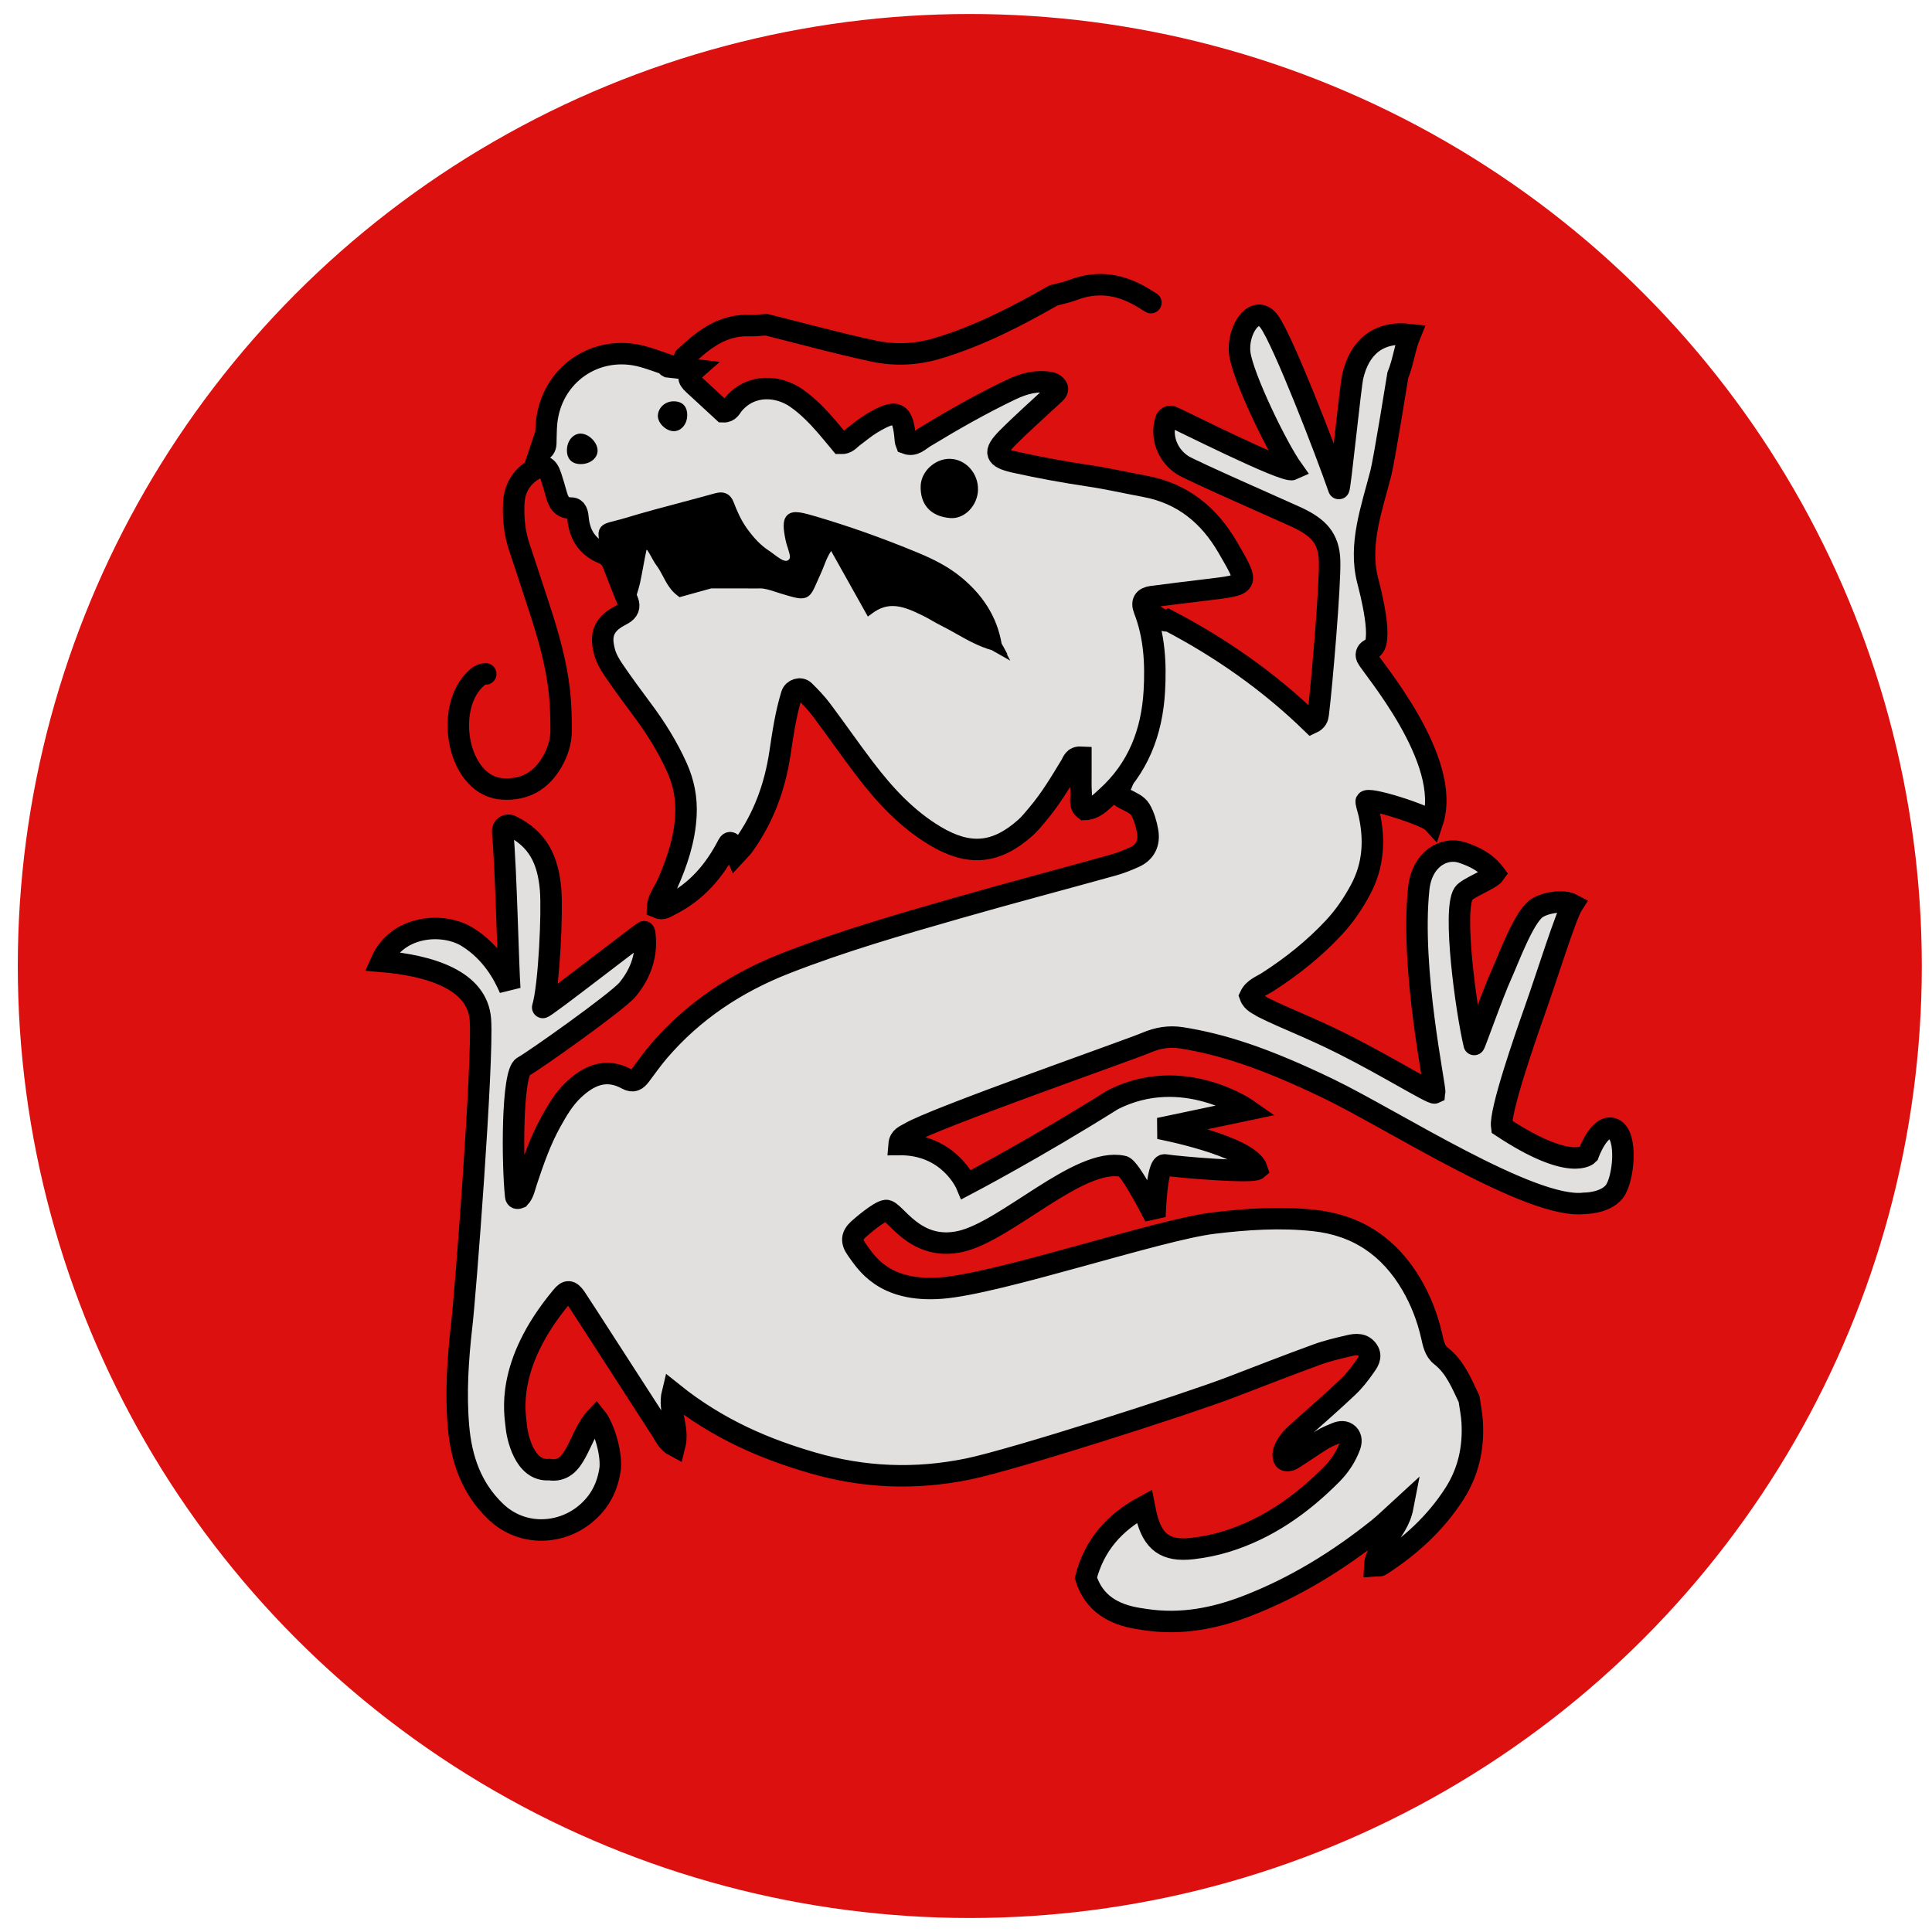
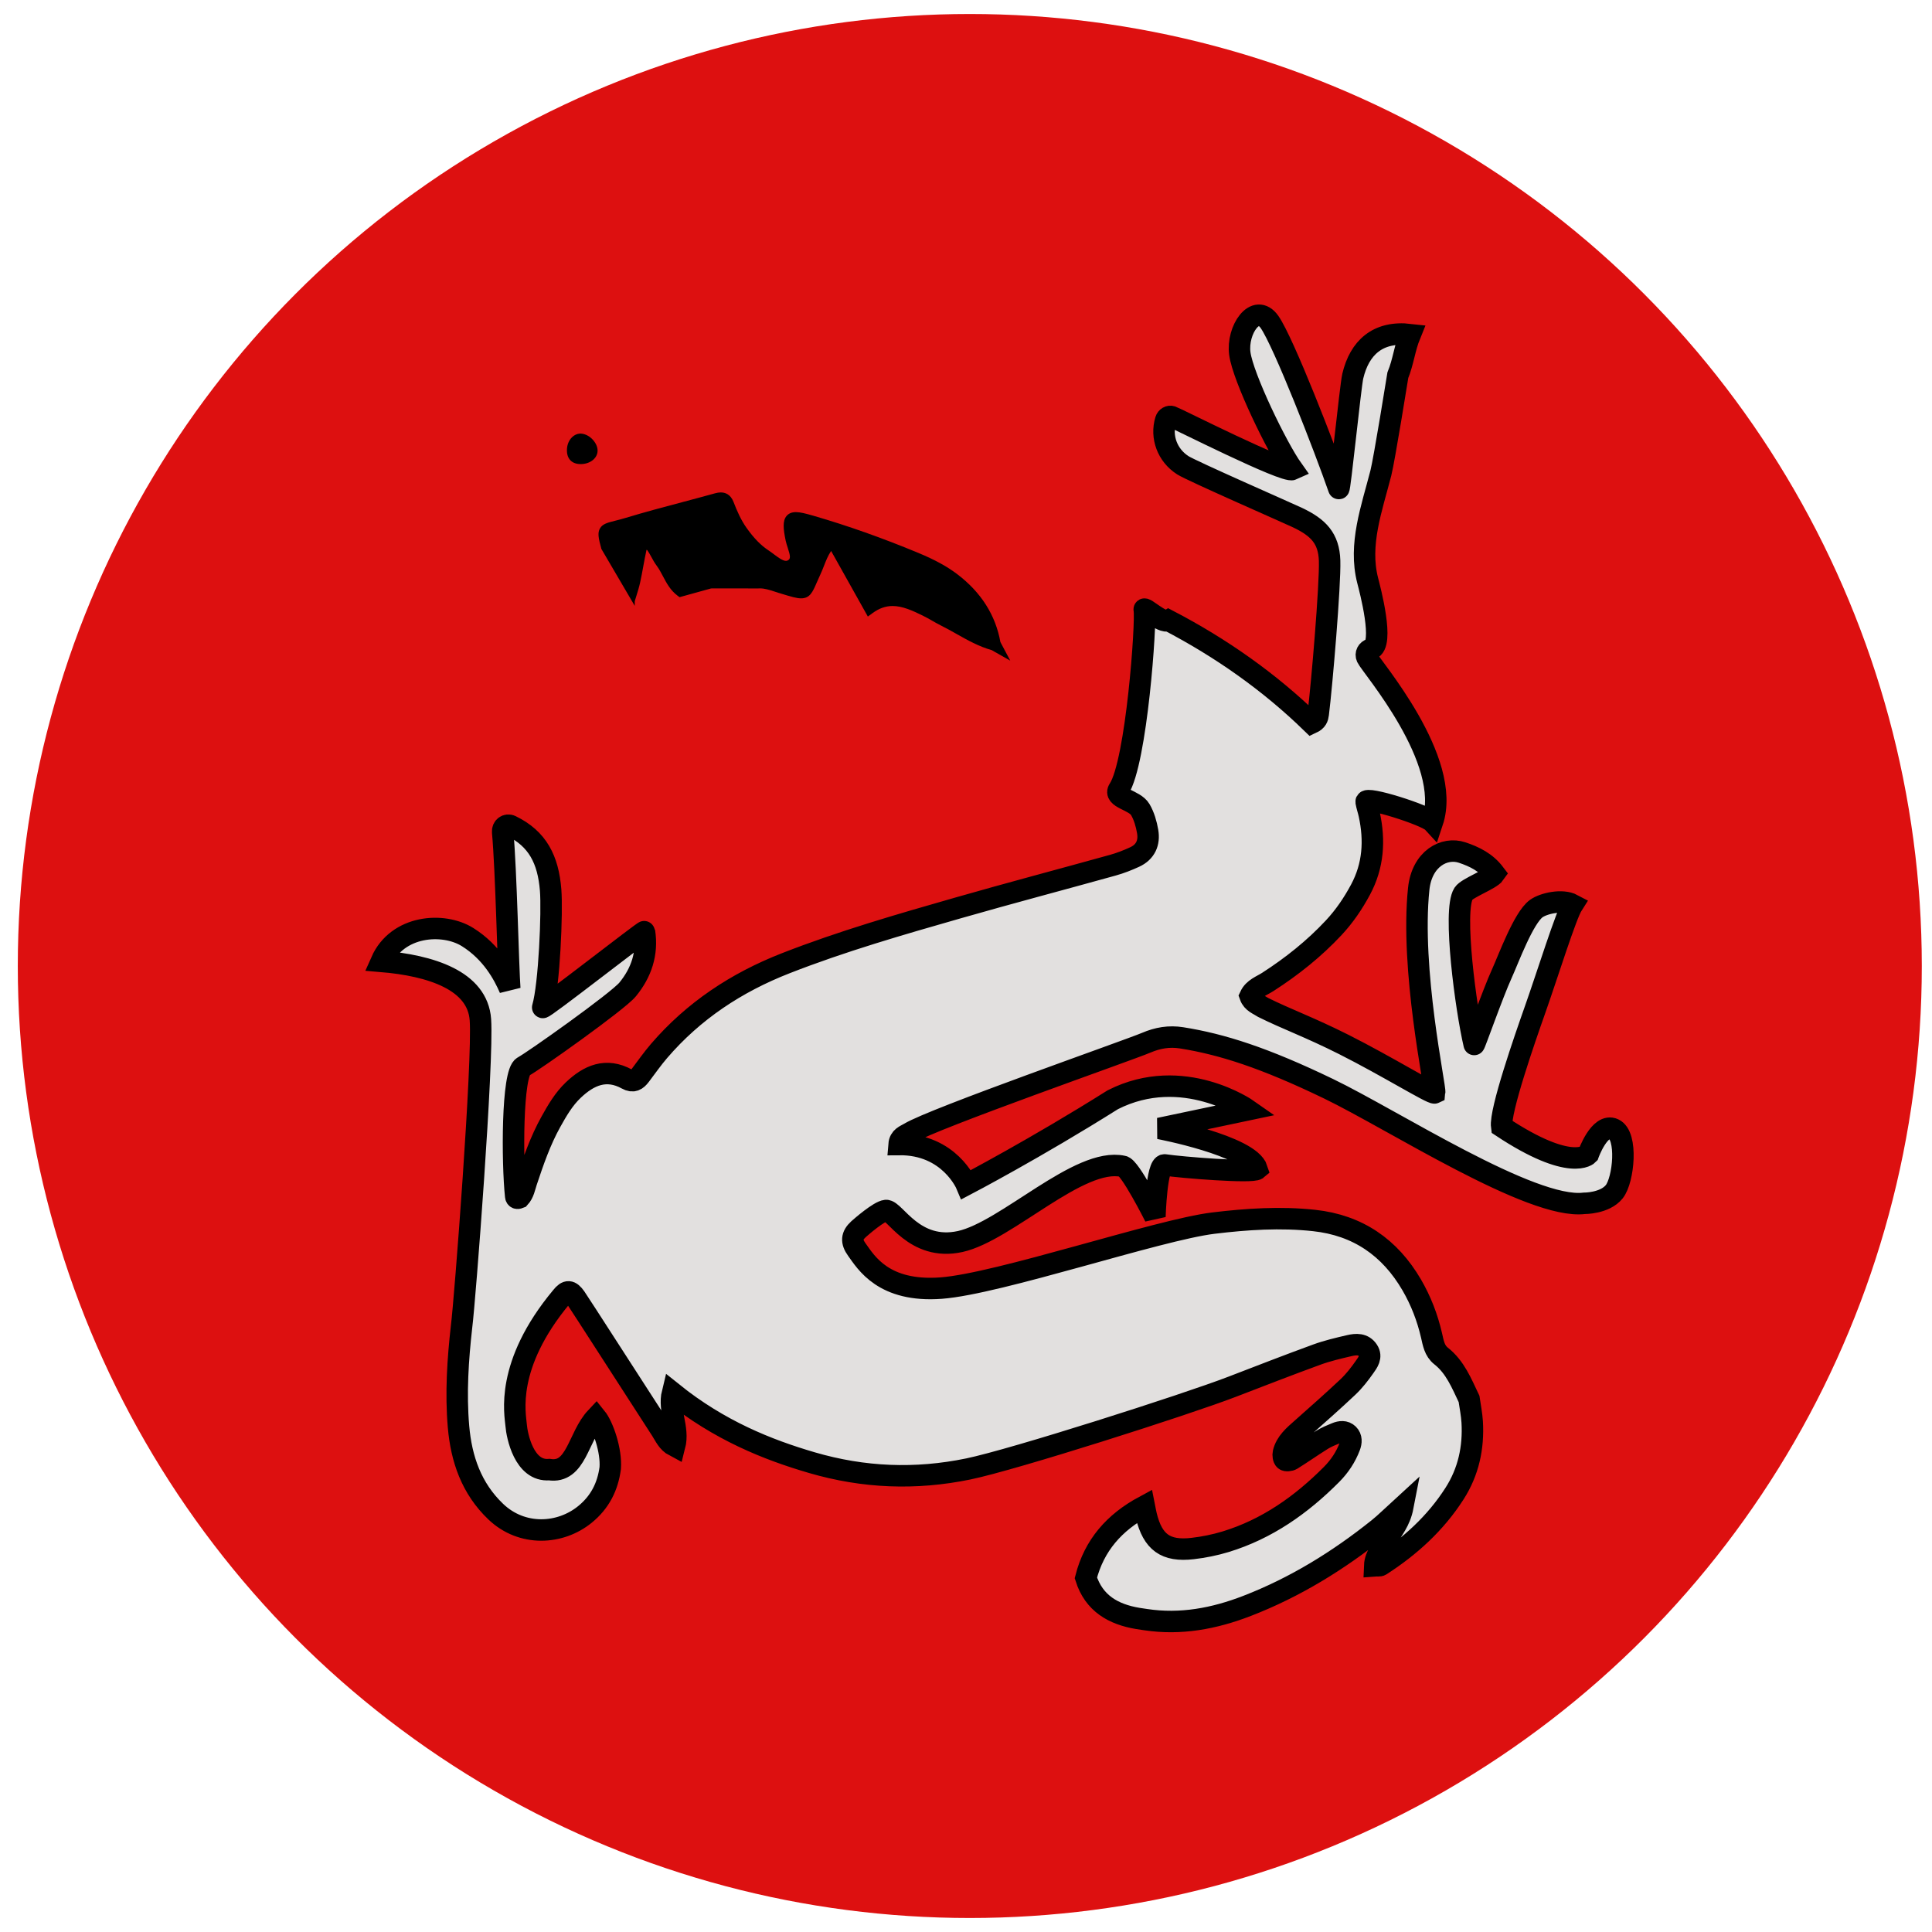
<svg xmlns="http://www.w3.org/2000/svg" id="uuid-14a2b9b7-d52d-4567-b6fa-0fe44769fc0a" viewBox="0 0 90 90">
  <defs>
    <style>.uuid-a7851106-95b5-4479-b7e7-7786d18c7e33{fill:none;}.uuid-a7851106-95b5-4479-b7e7-7786d18c7e33,.uuid-800ad9ff-a40d-4ade-bec5-75ca1192a00f{stroke:#000;stroke-linecap:round;stroke-line:round;}.uuid-3e8f4cab-b485-40ca-84fb-bbc7a2f420ad{fill:#dd1010;}.uuid-800ad9ff-a40d-4ade-bec5-75ca1192a00f{fill:#e2e0df;}</style>
  </defs>
  <circle class="uuid-3e8f4cab-b485-40ca-84fb-bbc7a2f420ad" cx="45.177" cy="45" r="44.348" />
  <path class="uuid-800ad9ff-a40d-4ade-bec5-75ca1192a00f" d="m53.303,28.397c-.032-.176.844.668,1.123.505,2.449,1.277,4.706,2.861,6.678,4.781.24-.111.284-.258.304-.421.169-1.356.565-6.02.53-7.145-.033-1.044-.531-1.547-1.494-2.004-.471-.223-4.937-2.178-5.345-2.44-.72-.462-1.034-1.315-.797-2.099.04-.133.17-.202.277-.167.227.074,5.264,2.636,5.635,2.463-.724-1.015-2.308-4.288-2.458-5.394s.734-2.4,1.384-1.476,2.582,5.901,3.226,7.756c.048.138.542-4.77.652-5.235.311-1.314,1.155-2.111,2.673-1.936-.262.641-.318,1.268-.574,1.894 0.0 0-.634,3.945-.791,4.556-.424,1.653-1.045,3.325-.615,5.005.101.394.801,3.006.147,3.201-.162.049-.26.215-.182.386.183.401,4.014,4.792,3.055,7.664-.298-.323-3.14-1.223-3.091-.939.034.197.102.388.145.584.264,1.216.194,2.39-.409,3.511-.345.642-.747,1.235-1.245,1.769-.912.977-1.946,1.801-3.067,2.523-.296.191-.662.305-.829.662.106.3.394.388.616.534,1.091.543,2.15.916,3.753,1.723,1.988,1.001,4.107,2.316,4.231,2.255.041-.279-1.141-5.739-.745-9.511.148-1.405,1.196-1.963,2.02-1.688.573.191,1.115.454,1.518.987-.186.269-1.28.66-1.452.926-.506.785.112,5.381.498,7.029.013.055.855-2.351,1.289-3.304.309-.678,1.007-2.594,1.601-3.026.333-.242,1.205-.447,1.696-.185-.314.489-1.163,3.232-1.761,4.924-.464,1.314-1.641,4.699-1.544,5.418,3.24,2.147,4.034,1.291,4.034,1.291,0,0,.524-1.484,1.186-1.178s.463,2.367.024,2.918-1.404.542-1.404.542c-2.45.298-8.894-3.884-11.9-5.335s-4.984-2.079-6.857-2.375c-.572-.09-1.105-.001-1.643.229-.813.347-9.886,3.516-11.028,4.207-.195.118-.456.187-.484.534,2.344-.027,3.135,1.867,3.135,1.867,0,0,3.24-1.698,6.82-3.952,3.267-1.659,6.292.468,6.292.468l-4.127.869s4.213.799,4.559,1.895c-.22.189-3.542-.08-4.304-.196-.383-.058-.457,2.413-.457,2.413,0,0-1.173-2.333-1.496-2.348-2.029-.443-5.421,3.026-7.571,3.502s-3.056-1.485-3.464-1.444c-.317.032-1.159.765-1.278.873-.328.3-.344.578-.078.947.435.602,1.242,1.994,3.927,1.795s10.126-2.718,12.683-3.027c1.562-.189,3.125-.292,4.695-.122,2.03.22,3.526,1.252,4.545,3.001.428.735.73,1.52.922,2.349.081.35.133.716.446.962.66.519.956,1.276,1.302,1.999.051.358.126.715.147,1.076.07,1.196-.173,2.321-.826,3.339-.885,1.379-2.067,2.454-3.436,3.336-.056.036-.148.014-.28.024.02-.524.404-.86.61-1.274.207-.417.564-.762.706-1.499-.493.45-.804.767-1.148,1.042-1.865,1.492-3.88,2.735-6.115,3.599-1.523.589-3.09.887-4.729.638-.119-.018-.239-.035-.358-.054-1.149-.192-2.046-.707-2.421-1.89.389-1.519,1.322-2.582,2.725-3.338.04.2.059.317.087.432.304,1.244.901,1.685,2.161,1.539.516-.06,1.035-.164,1.532-.315,1.933-.589,3.532-1.72,4.941-3.137.371-.373.662-.809.849-1.306.073-.194.088-.41-.07-.565-.159-.156-.372-.133-.565-.053-.223.092-.449.183-.652.309-.477.298-.937.623-1.415.92-.086.053-.266.072-.326.019-.069-.06-.09-.227-.065-.331.12-.498.499-.807.861-1.129.721-.641,1.447-1.278,2.148-1.94.289-.274.539-.596.769-.923.155-.22.354-.476.161-.771-.213-.328-.553-.303-.869-.229-.508.118-1.021.238-1.51.416-1.322.483-2.635.993-3.948,1.499-2.177.838-10.192,3.397-12.295,3.83-2.459.506-4.871.409-7.277-.293-2.072-.605-4.316-1.503-6.5-3.258-.205.831.325,1.631.103,2.488-.338-.177-.456-.487-.625-.747-1.181-1.822-3.833-5.949-3.995-6.179-.237-.336-.397-.349-.648-.032-2.662,3.192-2.157,5.466-2.117,5.98.037.483.369,2.169,1.542,2.071,1.272.196,1.337-1.533,2.182-2.429.329.407.72,1.548.659,2.359-.115.867-.482,1.59-1.172,2.153-1.159.947-2.937,1.041-4.159-.123-1.136-1.083-1.607-2.457-1.737-3.968-.133-1.558-.031-3.113.144-4.664.157-1.224,1.012-12.343.877-14.284-.128-1.83-2.303-2.528-4.619-2.721.749-1.692,2.891-1.838,4.021-1.13s1.68,1.743,1.966,2.404c-.074-.97-.168-5.539-.331-7.299-.021-.231.187-.385.388-.288,1.248.605,1.731,1.58,1.846,2.989.082,1.003-.062,4.429-.369,5.47-.044.148,4.732-3.594,4.741-3.532.156,1.018-.143,1.912-.784,2.695-.461.562-4.432,3.375-4.862,3.594-.535.273-.519,4.479-.353,6.038.01.095.071.12.178.074.195-.211.238-.492.325-.755.318-.954.645-1.905,1.137-2.788.294-.528.597-1.051,1.04-1.473.728-.692,1.534-1.05,2.508-.511.282.156.447.045.608-.166.292-.384.568-.782.882-1.147,1.608-1.871,3.601-3.186,5.893-4.083,2.626-1.028,5.332-1.806,8.038-2.581,2.396-.687,4.807-1.322,7.209-1.99.347-.096.687-.23,1.014-.38.507-.232.697-.668.606-1.192-.061-.351-.165-.716-.343-1.02-.265-.452-1.271-.529-.996-.95.824-1.259,1.283-7.808,1.182-8.361Z" />
-   <path class="uuid-a7851106-95b5-4479-b7e7-7786d18c7e33" d="m24.871,21.869c-.601.365-.91.902-.938,1.591-.028.686.035,1.364.257,2.022.321.952.627,1.909.941,2.863.415,1.262.778,2.539.927,3.862.067.597.079,1.203.082,1.805.003.533-.163,1.036-.428,1.492-.51.875-1.273,1.312-2.304,1.247-.42-.027-.781-.19-1.089-.465-1.17-1.048-1.329-3.504-.208-4.62.146-.145.298-.278.516-.272" />
-   <path class="uuid-a7851106-95b5-4479-b7e7-7786d18c7e33" d="m31.892,16.642c.237-.207.465-.425.712-.62.664-.526,1.393-.884,2.272-.853.274.01.55-.028.825-.043,1.665.415,3.32.872,4.997,1.229.978.208,1.975.171,2.964-.124,1.922-.574,3.684-1.481,5.413-2.469.307-.084.623-.144.919-.257,1.04-.397,2.037-.294,3.003.225.211.113.412.245.617.368" />
-   <path class="uuid-800ad9ff-a40d-4ade-bec5-75ca1192a00f" d="m25.155,21.017c.17-.046.262-.17.269-.347.013-.32.006-.642.036-.96.215-2.256,2.306-3.7,4.486-3.098.385.106.759.251,1.137.378.006.033.004.087.024.096l1.245.14c-.317.278-.335.409-.053.671.469.437.942.87,1.393,1.285.289.012.355-.21.474-.351.826-.976,2.101-.875,2.944-.281.531.374.978.836,1.4,1.324.232.268.454.543.654.783.295.01.409-.178.566-.294.291-.215.567-.454.875-.639,1.194-.717,1.471-.569,1.574.814.003.039.026.076.042.121.363.135.599-.139.857-.296,1.308-.794,2.635-1.551,4.017-2.211.593-.283,1.207-.454,1.868-.32.101.021.213.106.27.194.074.113-.005.223-.098.309-.736.685-1.493,1.351-2.202,2.063-.675.677-.6.924.366,1.137,1.138.251,2.286.462,3.438.633.877.13,1.737.329,2.605.49,1.757.326,2.986,1.35,3.851,2.84,1.042,1.795,1.027,1.73-1.029,1.983-.838.103-1.677.201-2.514.313-.353.047-.49.241-.349.602.479,1.231.545,2.511.472,3.8-.109,1.915-.758,3.608-2.215,4.925-.292.263-.571.573-1.031.587-.276-.209-.14-.511-.162-.77-.023-.28-.011-.563-.013-.844-.001-.272-0-.544-0-.82-.336-.016-.376.219-.47.374-.479.792-.954,1.586-1.555,2.295-.182.214-.358.438-.567.623-1.366,1.211-2.617,1.318-4.191.379-1.338-.799-2.369-1.922-3.299-3.144-.682-.896-1.322-1.824-1.998-2.725-.24-.319-.519-.612-.805-.891-.18-.175-.512-.071-.588.175-.274.886-.407,1.801-.544,2.715-.235,1.576-.768,3.034-1.707,4.332-.088.122-.203.224-.338.371-.084-.194-.146-.335-.208-.477-.058-.073-.114-.058-.167.046-.623,1.209-1.469,2.208-2.712,2.82-.165.082-.33.224-.572.119.013-.413.288-.724.445-1.076.462-1.036.819-2.093.878-3.238.04-.78-.103-1.514-.424-2.227-.432-.959-.984-1.842-1.612-2.683-.457-.612-.911-1.228-1.34-1.859-.179-.262-.345-.556-.422-.86-.152-.599-.146-1.128.555-1.566.102-.064.213-.114.316-.177.235-.142.327-.328.213-.604-.229-.558-.444-1.121-.663-1.683-.091-.233-.223-.432-.463-.527-.759-.3-1.119-.876-1.19-1.667-.018-.2-.067-.45-.31-.449-.479.003-.606-.304-.707-.671-.074-.271-.155-.541-.242-.808-.162-.495-.381-.574-.795-.323l.284-.852Z" />
-   <path d="m45.56,22.813c-.016.725-.616,1.371-1.286,1.321-.932-.07-1.412-.644-1.386-1.494.021-.686.674-1.277,1.362-1.266.73.012,1.326.667,1.309,1.44Z" />
  <path d="m27.086,20.201c.377.03.753.426.752.792-.001.371-.385.653-.85.624-.398-.024-.613-.299-.574-.735.036-.406.335-.709.673-.682Z" />
-   <path d="m32.014,19.346c-.004.403-.27.728-.607.739-.379.013-.789-.39-.76-.746.029-.357.339-.637.712-.644.422-.008.658.227.654.651Z" />
-   <path d="m29.444,28.375v-.405l.08-.243c.065-.212.132-.424.179-.64.054-.246.099-.493.145-.741.047-.259.095-.517.151-.773.012-.052.084-.13.114-.139.029.001.119.052.159.109.07.102.13.212.189.321.074.136.148.271.24.395.119.158.211.334.304.51.165.312.336.637.648.871l.049.037,1.427-.396s2.25-.002,2.258-.002c.332,0,.56.074.801.152l.314.099c.438.133.701.214.892.214.334,0,.436-.233.619-.656.05-.116.109-.252.184-.409.058-.123.107-.251.158-.382.116-.298.236-.605.471-.886l1.753,3.13.114-.084c.324-.237.654-.353,1.01-.353.486,0,.962.214,1.489.472.146.071.286.151.426.232.139.079.277.158.42.229.247.122.486.257.727.393.524.295,1.066.6,1.672.765l.5.295-.209-.39-.068-.113c-.215-1.253-.883-2.312-1.984-3.15-.479-.365-1.041-.673-1.823-.996-1.682-.697-3.283-1.265-4.896-1.734-.379-.11-.619-.17-.803-.17-.157,0-.271.046-.348.14-.134.164-.137.449-.012,1.052.021.101.056.208.092.317.124.377.183.615-.051.746-.046.026-.095.039-.147.039-.198,0-.439-.181-.652-.341-.081-.062-.161-.121-.237-.171-.37-.243-.707-.586-1.06-1.079-.291-.409-.484-.865-.636-1.258-.094-.247-.258-.372-.485-.372-.07,0-.147.012-.233.036-.504.14-1.01.273-1.516.408-.894.236-1.786.474-2.67.742-.211.063-.388.108-.533.145-.329.083-.528.133-.624.298-.111.193-.037.465.146,1.111l1.258,2.625Z" />
+   <path d="m32.014,19.346Z" />
  <path d="m29.569,28.226l0-.218c.024-.081.049-.162.074-.242.066-.212.132-.425.179-.641.053-.245.099-.492.144-.739.047-.254.093-.508.147-.754.002-.006.008-.015.014-.024.015.011.029.023.035.033.067.097.124.202.181.306.074.135.15.275.249.407.109.146.196.311.289.486.17.323.346.656.678.906l.097.073.118-.033.306-.085,1.04-.288.058-.003,1.063.001,1.083.001c.026-.002.052-.003.078-.003.225,0,.447.073.683.149l.193.062.118.036c.46.14.713.217.92.217.412,0,.537-.288.726-.723.05-.114.108-.248.18-.403.059-.124.109-.254.161-.386.095-.243.186-.476.334-.695l1.216,2.171.358.64.137.244.226-.165c.3-.219.603-.326.927-.326.455,0,.912.206,1.42.455.141.069.277.147.413.225.14.08.28.16.424.231.242.12.478.253.714.386.516.291,1.049.591,1.651.76l.117.068.742.42-.408-.769-.051-.097c-.226-1.255-.9-2.317-2.004-3.157-.484-.368-1.05-.677-1.833-1.002-1.669-.692-3.259-1.255-4.86-1.721-.386-.112-.632-.173-.829-.173-.193,0-.34.062-.44.184-.183.225-.152.59-.037,1.144.022.104.058.216.095.329.134.408.136.519.007.591-.027.015-.055.023-.086.023-.155,0-.376-.166-.57-.312-.083-.062-.164-.123-.242-.174-.355-.233-.678-.563-1.017-1.037-.277-.388-.459-.815-.614-1.218-.142-.37-.403-.447-.597-.447-.081,0-.168.013-.264.04-.503.14-1.008.274-1.512.408-.866.23-1.761.467-2.634.732-.206.063-.379.106-.522.142-.346.087-.574.144-.694.352-.12.207-.075.45.066.96l1.555,2.653Z" />
</svg>